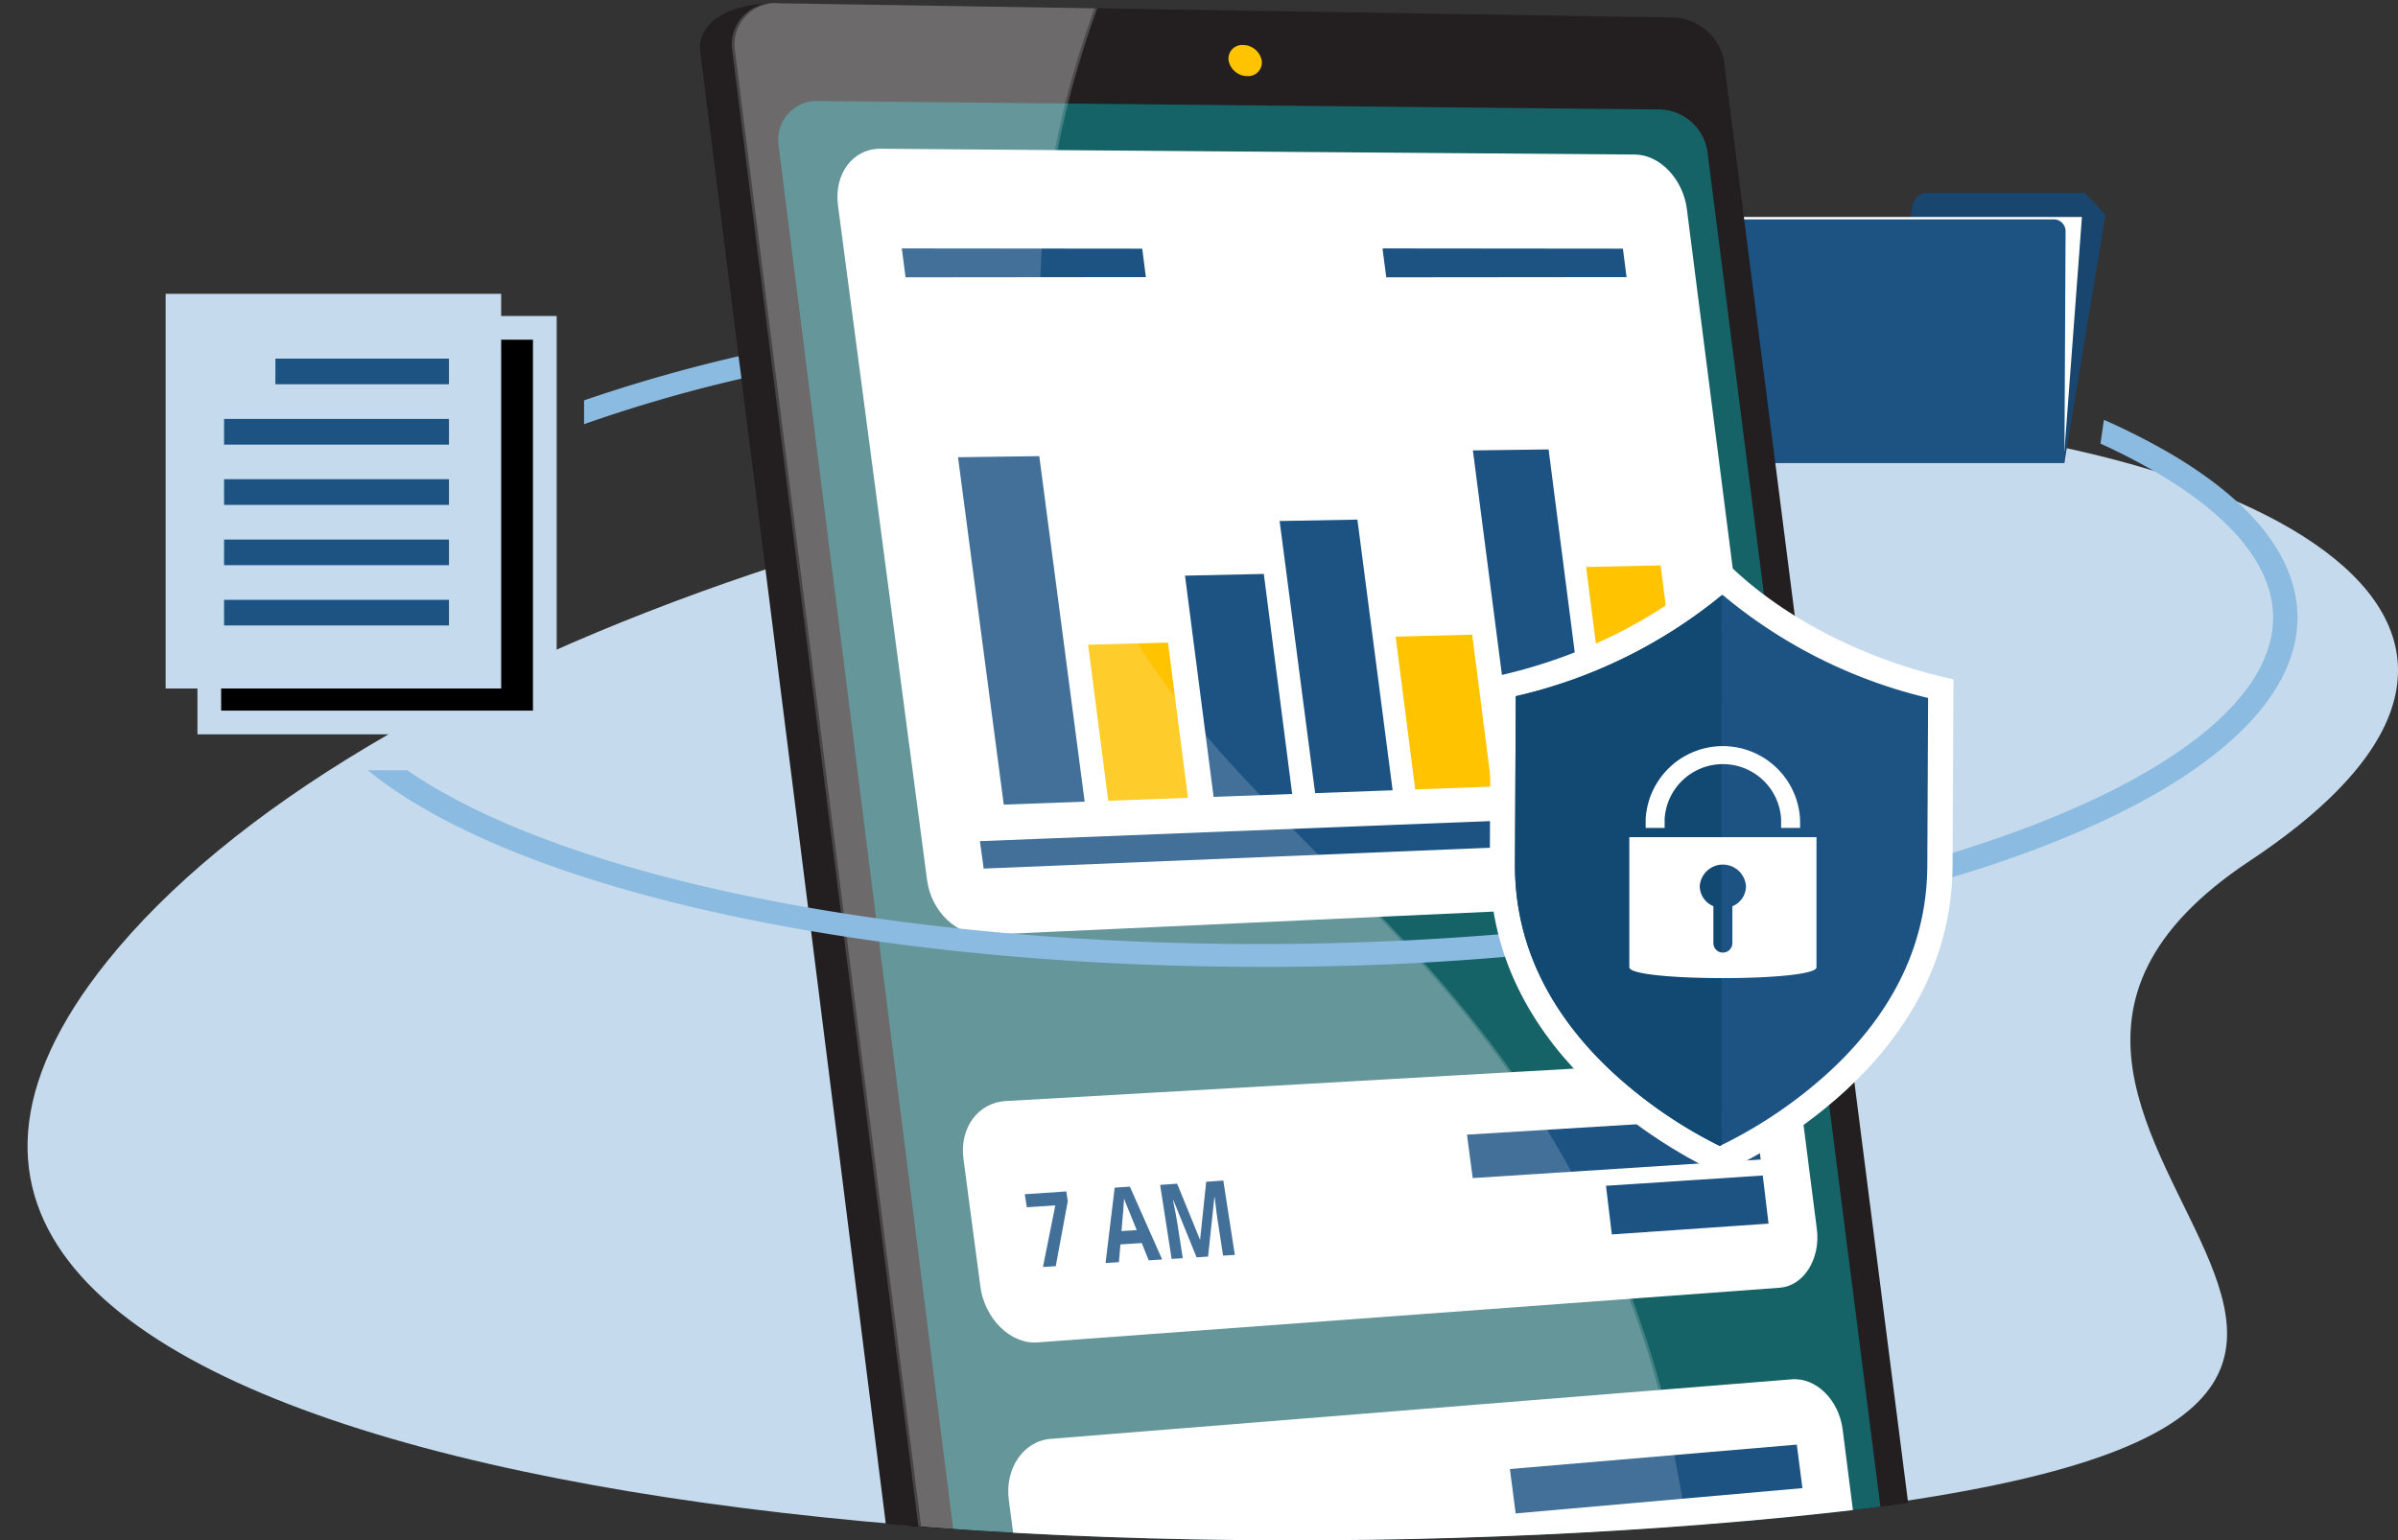
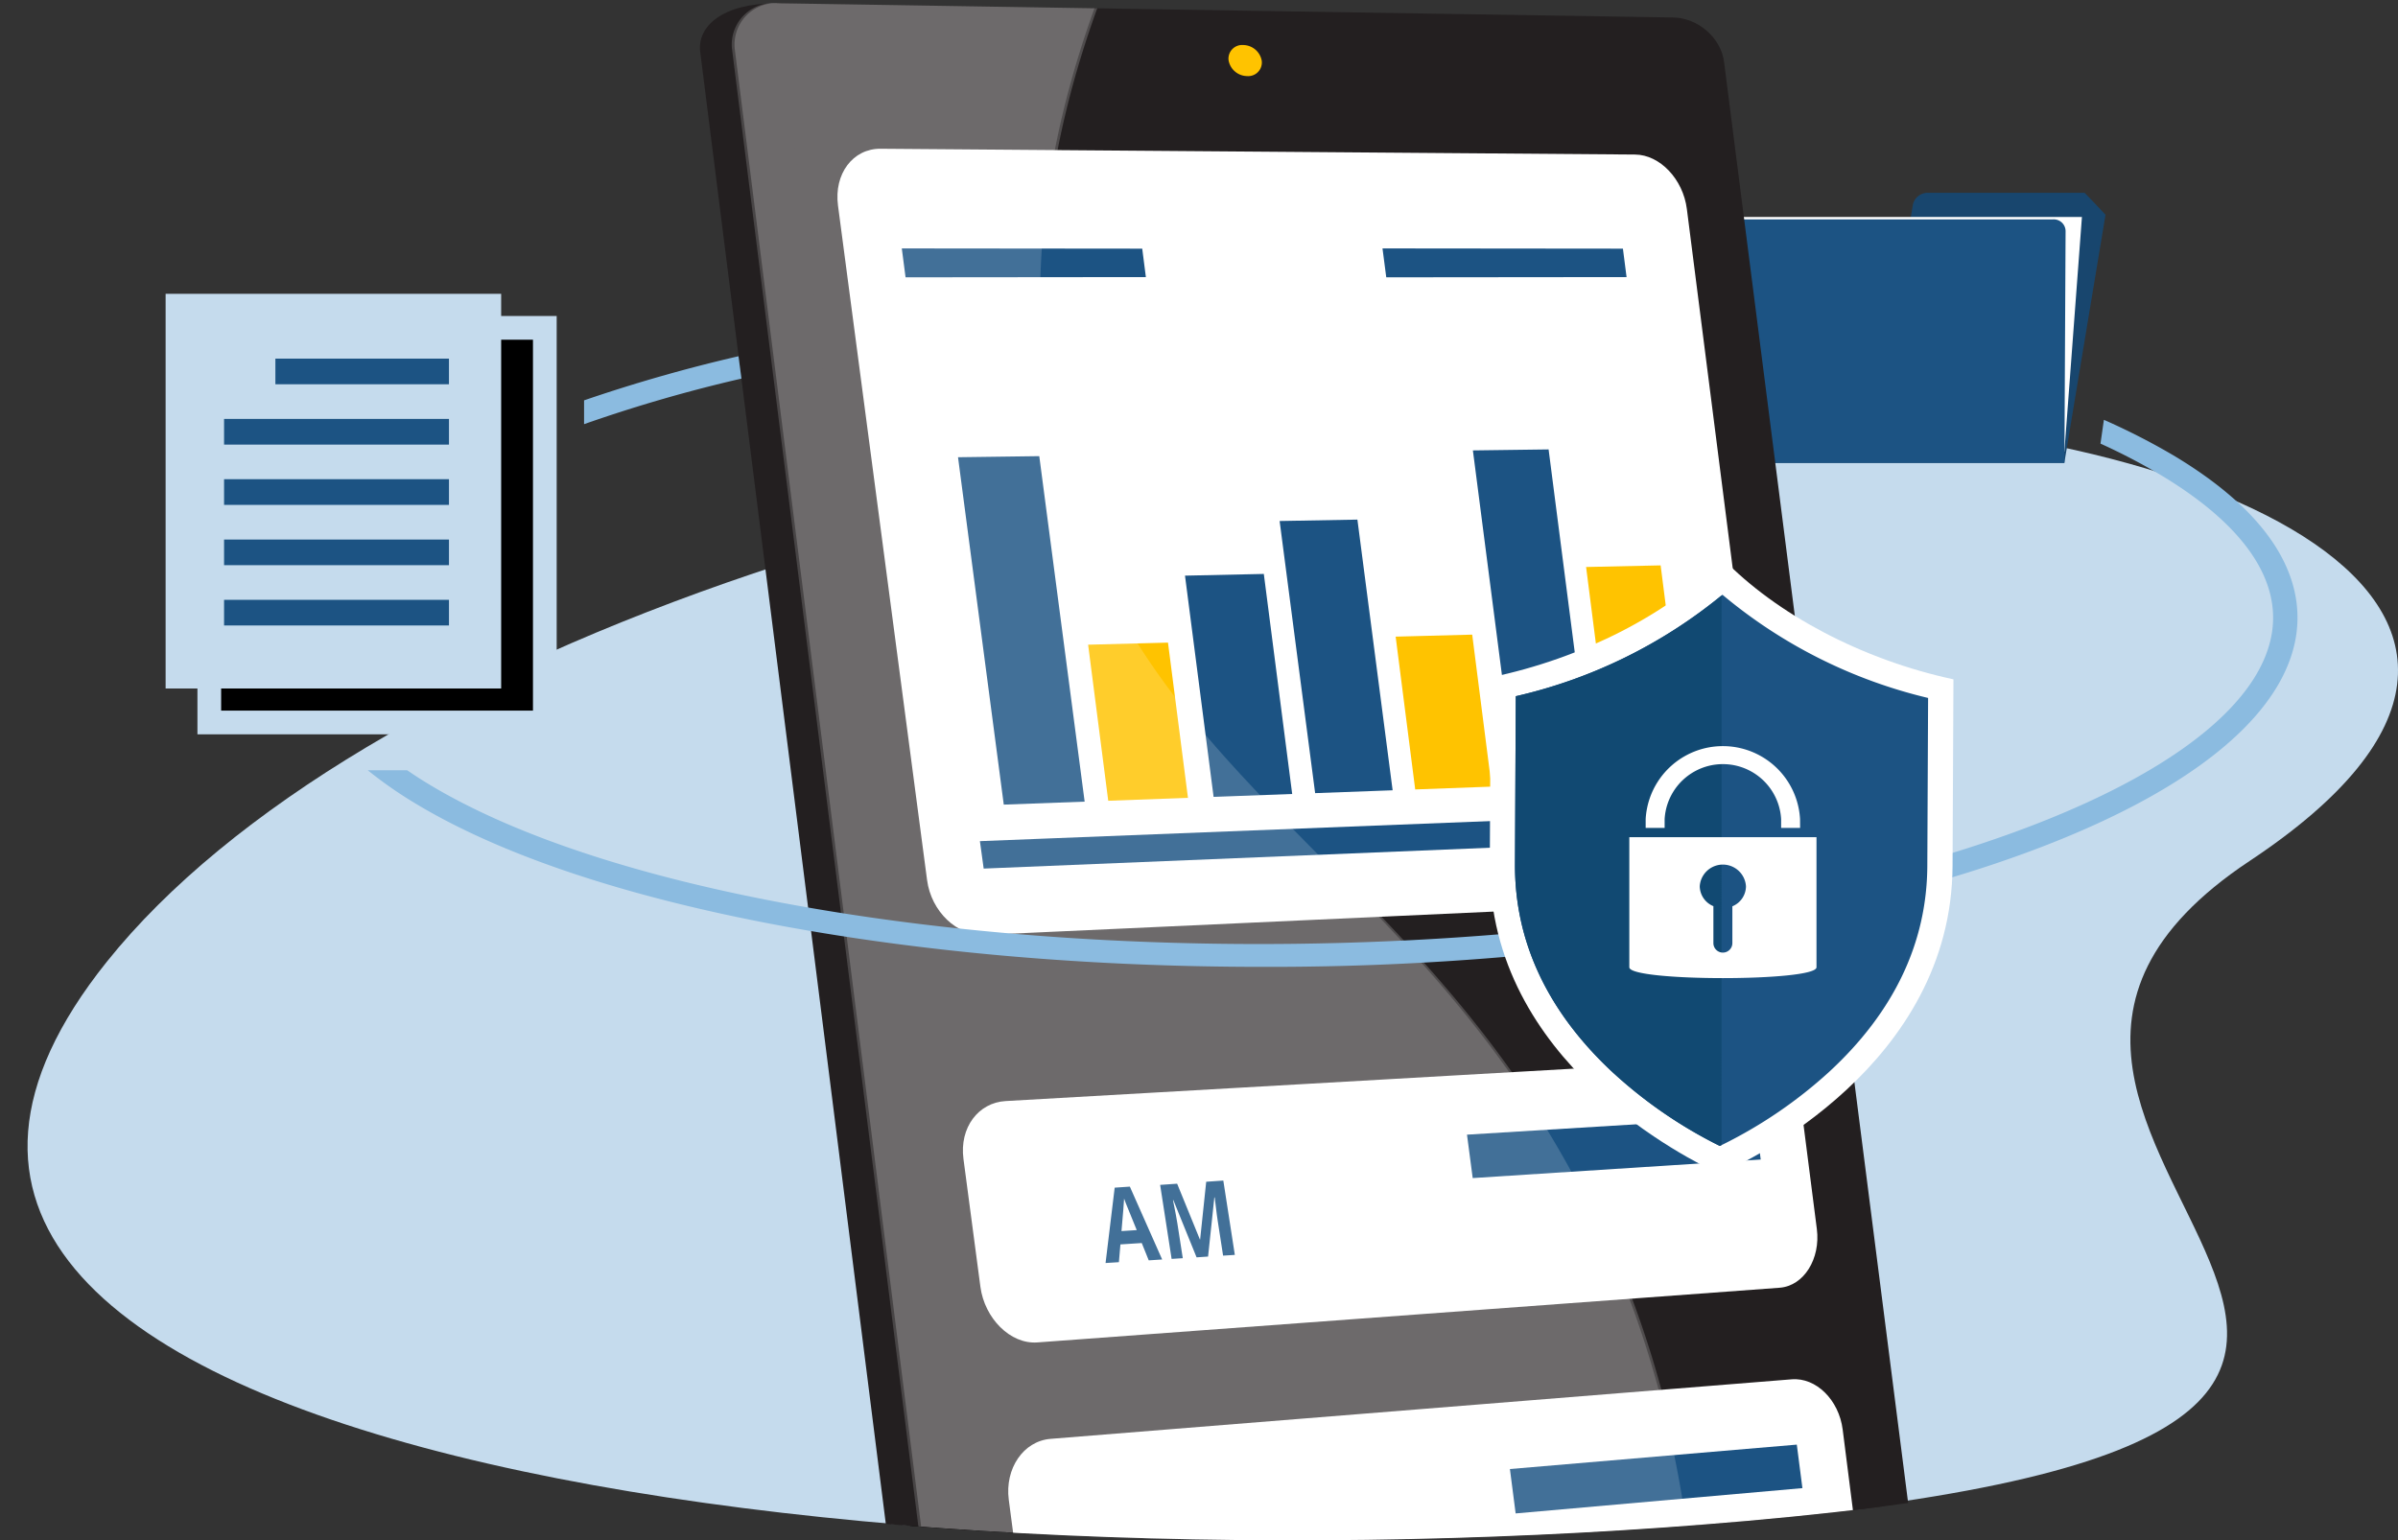
<svg xmlns="http://www.w3.org/2000/svg" width="202.324" height="130" viewBox="0 0 202.324 130">
  <rect x="0" y="0" width="202.324" height="130" fill="#333333" stroke="none" />
  <defs>
    <style>.com3a{fill:none;}.com3b{fill:#c5dbed;}.com3c{clip-path:url(#a);}.com3d{fill:#18466e;}.com3e,.g,.n{fill:#fff;}.com3f{fill:#1c5383;}.com3g,.h,.n{stroke-miterlimit:10;}.com3h{fill:#231f20;}.com3i{fill:url(#b);}.com3j{fill:#ffc300;}.com3k{opacity:0.2;mix-blend-mode:soft-light;isolation:isolate;}.com3l{opacity:0.17;}.com3m{fill:#8bbbe0;}.com3n{stroke:#c5dbed;stroke-width:2px;}.com3o{fill:#d9ffff;}.com3p{fill:#114972;}.com3q,.r{stroke:none;}.com3r{fill:#231f20;}</style>
    <clipPath id="a">
      <path class="com3a" d="M1511.05,734.767c-36.325,23.537,41.99,48.11-44.65,55.715-72.8,6.391-174.744-5.352-140.458-47.2,8.814-10.758,4.734-64.905,4.734-64.905l51.484-16.27,81.178,1.3,29.633,12.958S1536.652,718.178,1511.05,734.767Z" />
    </clipPath>
    <linearGradient id="b" x1="-17.736" y1="0.5" x2="-16.736" y2="0.5" gradientUnits="objectBoundingBox">
      <stop offset="0" stop-color="#deeef9" />
      <stop offset="0.049" stop-color="#c9dfe9" />
      <stop offset="0.173" stop-color="#99bec7" />
      <stop offset="0.3" stop-color="#70a2a9" />
      <stop offset="0.43" stop-color="#4f8a91" />
      <stop offset="0.563" stop-color="#35787e" />
      <stop offset="0.699" stop-color="#236c71" />
      <stop offset="0.841" stop-color="#186469" />
      <stop offset="1" stop-color="#156267" />
    </linearGradient>
  </defs>
  <g transform="translate(-1319.096 -662.111)">
    <path class="com3b" d="M1508.912,734.767c-35.48,23.537,41.015,48.11-43.611,55.715-71.109,6.391-170.682-5.352-137.194-47.2,20.664-25.821,78.442-46.226,139.172-46.071C1504.9,697.311,1541.272,713.3,1508.912,734.767Z" />
    <g class="com3c">
      <path class="com3d" d="M1480.287,680.626l.2-1.232a1.281,1.281,0,0,1,1.242-1.013h14.246a.863.863,0,0,1,.907,1.013l-3.613,21.783h-29.6l3.409-20.551Z" />
      <path class="com3e" d="M1465.728,680.422h29.025l-1.479,19.8h-29.455Z" />
      <path class="com3f" d="M1463.674,701.177h29.6l.1-19.556a1,1,0,0,0-1.062-.995h-27.088a1.457,1.457,0,0,0-1.451,1.346Z" />
      <g class="com3g">
        <path class="com3q" d="M 1402.664 812.309 C 1399.976 812.309 1398.425 811.156 1398.281 810.018 L 1380.158 666.234 C 1380.137 666.069 1380.146 665.845 1380.395 665.562 C 1380.635 665.289 1381.638 664.402 1384.469 664.398 L 1457 665.838 L 1457.004 665.838 L 1457.008 665.838 C 1458.117 665.856 1459.206 666.781 1459.338 667.819 L 1476.6 803.06 C 1476.654 803.486 1476.537 803.904 1476.27 804.238 C 1475.986 804.592 1475.57 804.812 1475.097 804.856 L 1475.087 804.857 L 1475.077 804.858 L 1403.225 812.293 C 1403.035 812.303 1402.847 812.309 1402.664 812.309 Z" />
        <path class="com3r" d="M 1384.452 666.398 C 1383.301 666.402 1382.61 666.579 1382.236 666.724 L 1400.251 809.654 C 1400.412 809.838 1401.103 810.309 1402.664 810.309 C 1402.796 810.309 1402.932 810.305 1403.07 810.298 L 1474.563 802.9 L 1457.358 668.106 C 1457.302 667.993 1457.085 667.839 1456.975 667.837 L 1456.968 667.837 L 1456.961 667.837 L 1384.452 666.398 M 1384.488 662.398 L 1457.04 663.838 C 1459.141 663.872 1461.065 665.549 1461.322 667.566 L 1478.584 802.807 C 1478.843 804.835 1477.36 806.653 1475.283 806.847 L 1403.385 814.287 C 1403.139 814.301 1402.898 814.309 1402.664 814.309 C 1398.716 814.309 1396.554 812.304 1396.297 810.268 L 1378.174 666.484 C 1377.903 664.34 1380.064 662.398 1384.488 662.398 Z" />
      </g>
      <g class="com3h">
        <path class="com3q" d="M 1403.634 812.327 C 1402.452 812.327 1401.425 811.531 1401.296 810.514 L 1383.071 665.988 C 1383.021 665.586 1383.122 665.238 1383.372 664.954 C 1383.69 664.594 1384.217 664.387 1384.818 664.387 C 1384.833 664.387 1384.847 664.388 1384.862 664.388 L 1460.227 665.587 C 1461.344 665.604 1462.44 666.539 1462.574 667.587 L 1479.931 803.504 C 1479.986 803.936 1479.868 804.36 1479.597 804.698 C 1479.311 805.055 1478.892 805.276 1478.416 805.321 L 1403.877 812.316 C 1403.797 812.323 1403.715 812.327 1403.634 812.327 Z" />
        <path class="com3r" d="M 1385.138 666.392 L 1403.272 810.197 C 1403.323 810.246 1403.452 810.327 1403.634 810.327 C 1403.653 810.327 1403.672 810.326 1403.69 810.325 L 1477.897 803.361 L 1460.594 667.869 C 1460.538 667.751 1460.312 667.588 1460.195 667.586 L 1385.138 666.392 M 1384.818 662.387 C 1384.843 662.387 1384.869 662.388 1384.894 662.388 L 1460.259 663.587 C 1462.368 663.62 1464.299 665.306 1464.558 667.333 L 1481.915 803.251 C 1482.175 805.289 1480.688 807.116 1478.603 807.312 L 1404.064 814.307 C 1403.92 814.321 1403.776 814.327 1403.634 814.327 C 1401.47 814.327 1399.569 812.799 1399.312 810.765 L 1381.087 666.238 C 1380.819 664.106 1382.495 662.387 1384.818 662.387 Z" />
      </g>
-       <path class="com3i" d="M1463.144,674.83l16.087,126.023a3.385,3.385,0,0,1-3.1,3.787l-70.1,6.423a4.017,4.017,0,0,1-4.418-3.306l-16.843-133.51a3.277,3.277,0,0,1,3.535-3.608l70.821.711A4.174,4.174,0,0,1,1463.144,674.83Z" />
      <path class="com3j" d="M1425.552,667.24a1.151,1.151,0,0,1-1.231,1.293,1.611,1.611,0,0,1-1.567-1.329,1.151,1.151,0,0,1,1.234-1.293A1.61,1.61,0,0,1,1425.552,667.24Z" />
      <g class="com3k">
        <path class="com3e" d="M1451.024,759.425c-14.351-25.01-35.79-32.5-42.245-58.272-3.489-13.933-1.111-27.268,2.892-38.339l-26.777-.426a3.5,3.5,0,0,0-3.807,3.85l18.225,144.527a4.309,4.309,0,0,0,4.752,3.542l58.6-5.5C1463.092,786.4,1457.421,770.573,1451.024,759.425Z" />
      </g>
      <path class="com3e" d="M1397.315,736.386c.35,2.652,2.523,4.731,4.832,4.626l62.954-2.878c2.073-.095,3.489-2.188,3.17-4.689l-6.852-53.7c-.321-2.518-2.276-4.575-4.371-4.591l-63.655-.49c-2.335-.018-3.946,2.119-3.594,4.79Z" />
      <path class="com3e" d="M1401.815,770.715c.349,2.641,2.509,4.863,4.806,4.694l62.62-4.615c2.063-.152,3.465-2.459,3.147-4.951l-1.3-10.161c-.318-2.5-2.245-4.35-4.314-4.231l-62.831,3.587c-2.3.132-3.907,2.236-3.558,4.882Z" />
      <path class="com3e" d="M1405.633,799.522c.347,2.632,2.488,4.584,4.773,4.362l62.322-6.047c2.052-.2,3.454-2.372,3.137-4.855l-1.3-10.228c-.317-2.487-2.24-4.4-4.3-4.231l-62.53,5.025c-2.293.184-3.874,2.508-3.526,5.144Z" />
      <path class="com3f" d="M1402.091,735.417l62.265-2.566-.283-2.2-62.3,2.451Z" />
      <path class="com3j" d="M1455.237,728.12l6.27-.231-2.3-18.061-6.289.136Z" />
      <path class="com3f" d="M1447.024,728.423l6.357-.235-3.627-28.147-6.387.084Z" />
      <path class="com3j" d="M1438.5,728.738l6.448-.238-1.639-12.827-6.459.169Z" />
      <path class="com3f" d="M1430.057,729.05l6.538-.241-2.972-22.844-6.563.118Z" />
      <path class="com3f" d="M1421.49,729.366l6.631-.245-2.394-18.571-6.65.144Z" />
      <path class="com3j" d="M1412.6,729.694l6.727-.248-1.685-13.1-6.739.176Z" />
      <path class="com3f" d="M1403.786,730.019l6.824-.252-3.828-29.158-6.856.091Z" />
      <path class="com3f" d="M1395.5,685.517l20.276-.02-.308-2.4-20.285-.02Z" />
      <path class="com3f" d="M1436.058,685.517l20.275-.02-.308-2.4-20.285-.02Z" />
-       <path class="com3f" d="M1407.093,769.041l1.043-5.2-2.406.162-.171-1.1,3.5-.238.128.823-1.015,5.488Z" />
+       <path class="com3f" d="M1407.093,769.041Z" />
      <path class="com3f" d="M1416.017,768.482l-.589-1.461-1.8.115-.128,1.5-1.125.071.769-6.36,1.28-.087,2.726,6.148Zm-1.012-2.553q-.809-1.984-.913-2.244c-.069-.173-.12-.31-.154-.411q-.027.552-.22,2.738Z" />
      <path class="com3f" d="M1420.054,768.229l-1.959-4.829-.031,0q.3,1.492.374,1.993l.451,2.907-.942.059-.968-6.246,1.435-.1,1.92,4.707h.02l.512-4.872,1.444-.1.971,6.274-.99.062-.459-2.966c-.022-.14-.045-.3-.07-.485s-.084-.67-.179-1.461l-.031,0-.529,4.99Z" />
      <path class="com3f" d="M1443.351,761.538l24.3-1.565-.47-3.59-24.312,1.491Z" />
-       <path class="com3f" d="M1455.089,766.294l13.223-.913-.488-4.059-13.228.867Z" />
      <path class="com3f" d="M1446.974,789.841l24.195-2.135-.473-3.672-24.206,2.06Z" />
      <g class="com3l">
        <path class="com3e" d="M1450.791,759.421c-14.351-25.01-35.789-32.5-42.244-58.272-3.489-13.933-1.112-27.268,2.892-38.339l-26.777-.426a3.5,3.5,0,0,0-3.807,3.85l18.225,144.528a4.307,4.307,0,0,0,4.752,3.541l58.594-5.5C1462.86,786.394,1457.189,770.569,1450.791,759.421Z" />
      </g>
      <path class="com3m" d="M1502.472,700.543a56.586,56.586,0,0,0-5.866-3l-.288,2.008a51.485,51.485,0,0,1,5.053,2.632c7.045,4.215,10.281,8.93,9.358,13.635-1.766,9.006-18.226,17.51-42.954,22.192-40.318,7.637-90.717,3.318-112.35-9.623-.7-.418-1.354-.842-1.977-1.27h-3.327a35.591,35.591,0,0,0,4.205,2.912c14.681,8.784,42.282,13.683,71.133,13.682a233.087,233.087,0,0,0,42.719-3.795c25.959-4.915,42.621-13.792,44.573-23.743C1513.51,712.3,1512.342,706.448,1502.472,700.543Z" />
      <rect class="com3n" width="28.31" height="33.308" transform="translate(1336.754 689.779)" />
      <rect class="com3b" width="28.31" height="33.308" transform="translate(1333.07 686.909)" />
      <rect class="com3f" width="14.644" height="2.166" transform="translate(1342.331 692.377)" />
      <rect class="com3f" width="18.975" height="2.166" transform="translate(1338.001 697.467)" />
      <rect class="com3f" width="18.975" height="2.166" transform="translate(1338.001 702.556)" />
      <rect class="com3f" width="18.975" height="2.166" transform="translate(1338.001 707.646)" />
      <rect class="com3f" width="18.975" height="2.166" transform="translate(1338.001 712.735)" />
      <path class="com3o" d="M1444.843,719.264h0v0Z" />
      <path class="com3o" d="M1444.843,719.264h0v0Z" />
      <path class="com3o" d="M1483.933,719.429v0Z" />
      <path class="com3o" d="M1483.933,719.429v0Z" />
      <path class="com3e" d="M1464.468,709.281c-4.555,4.613-11.824,8.393-19.6,10,0,.491-.015,3.212-.074,15.752-.079,16.728,16.762,24.9,19.377,26.156,2.533-1.1,19.587-9.263,19.666-25.991.06-12.54.073-15.261.075-15.752C1476.147,717.773,1468.98,713.932,1464.468,709.281Z" />
      <path class="com3f" d="M1464.461,712.338l-.039-.033a42.23,42.23,0,0,1-17.436,8.565l-.068,14.173c-.03,6.485,2.7,12.352,8.1,17.438a38.755,38.755,0,0,0,9.182,6.346l.259-.126a38.823,38.823,0,0,0,8.982-6.142c5.454-5.04,8.235-10.884,8.266-17.369l.067-14.173A42.2,42.2,0,0,1,1464.461,712.338Z" />
      <path class="com3p" d="M1464.347,712.365a42.286,42.286,0,0,1-17.361,8.505l-.068,14.173c-.03,6.485,2.7,12.352,8.1,17.438a38.755,38.755,0,0,0,9.182,6.346l.145-.071Z" />
      <path class="com3e" d="M1456.565,732.766v10.98c0,1.222,15.792,1.222,15.792,0v-10.98Zm8.694,5.83v3.112a.8.8,0,0,1-1.6,0v-3.119a1.845,1.845,0,0,1-1.152-1.679,1.954,1.954,0,0,1,3.9,0A1.837,1.837,0,0,1,1465.259,738.6Z" />
      <path class="com3e" d="M1470.974,731.983h-1.6v-.739a4.923,4.923,0,0,0-9.83,0v.739h-1.6v-.739a6.523,6.523,0,0,1,13.026,0Z" />
      <path class="com3m" d="M1368.375,697.909a124.143,124.143,0,0,1,13.279-3.845l-.25-1.887a130.654,130.654,0,0,0-13.029,3.723Z" />
    </g>
  </g>
</svg>